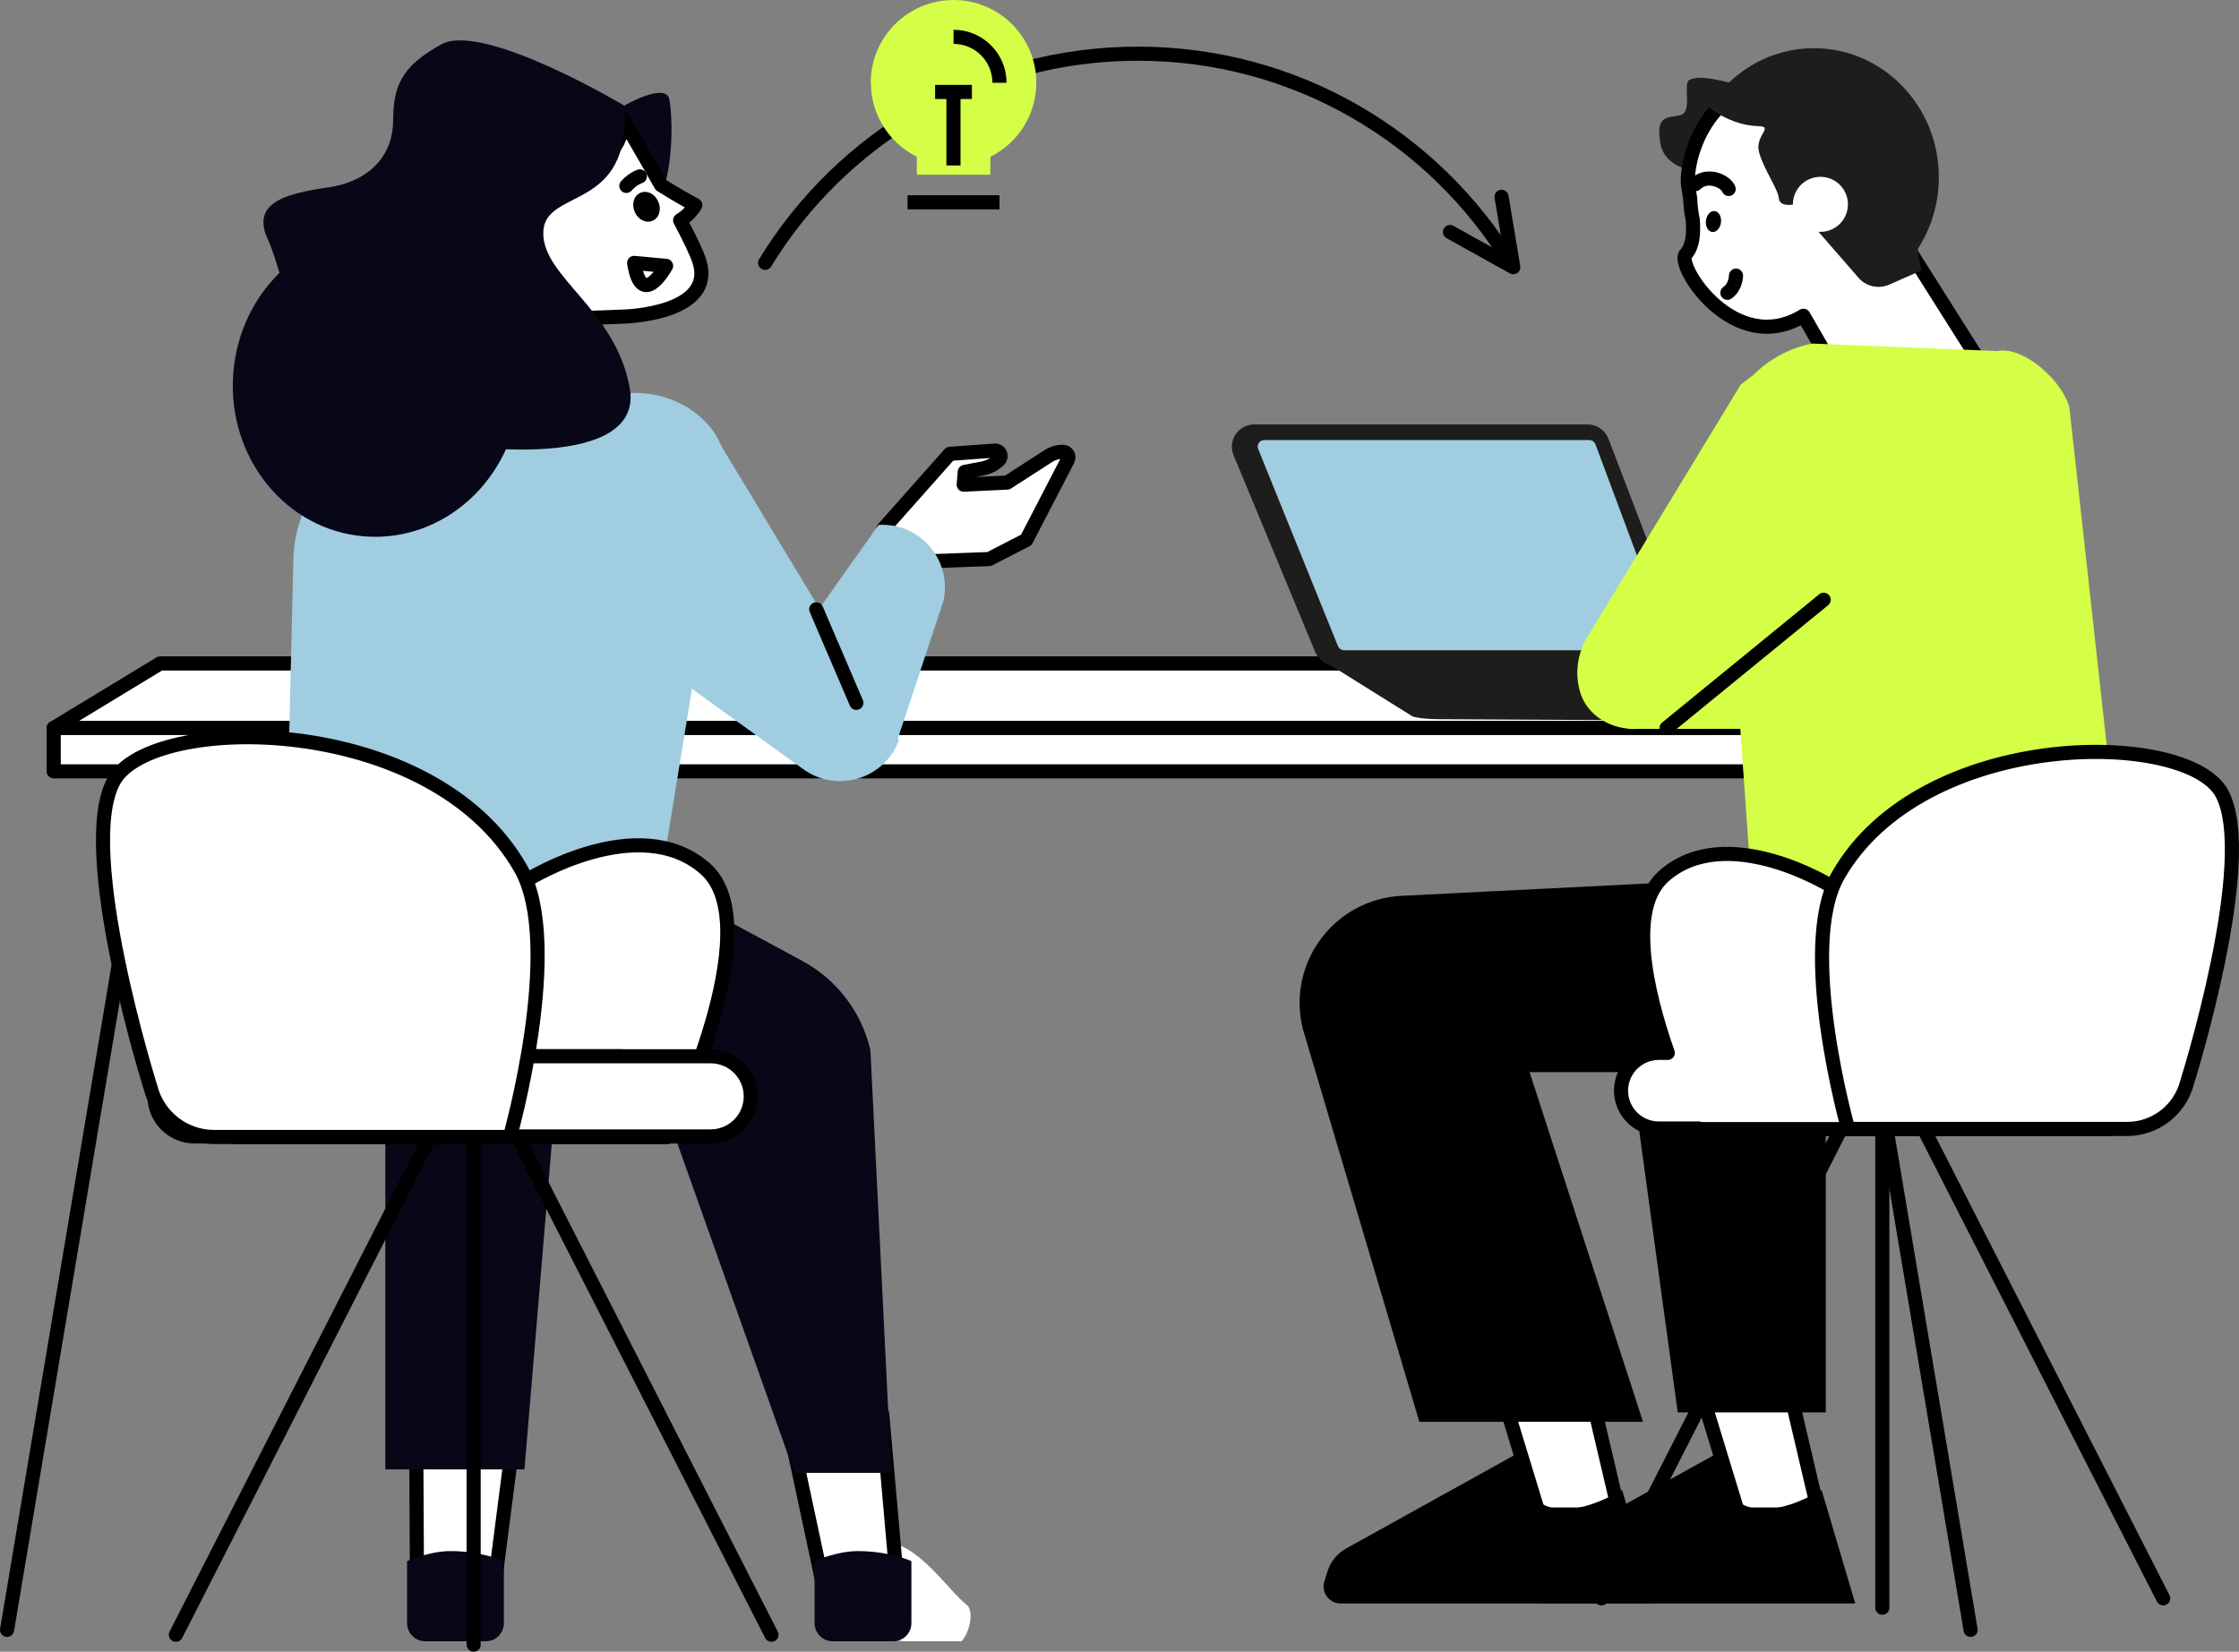
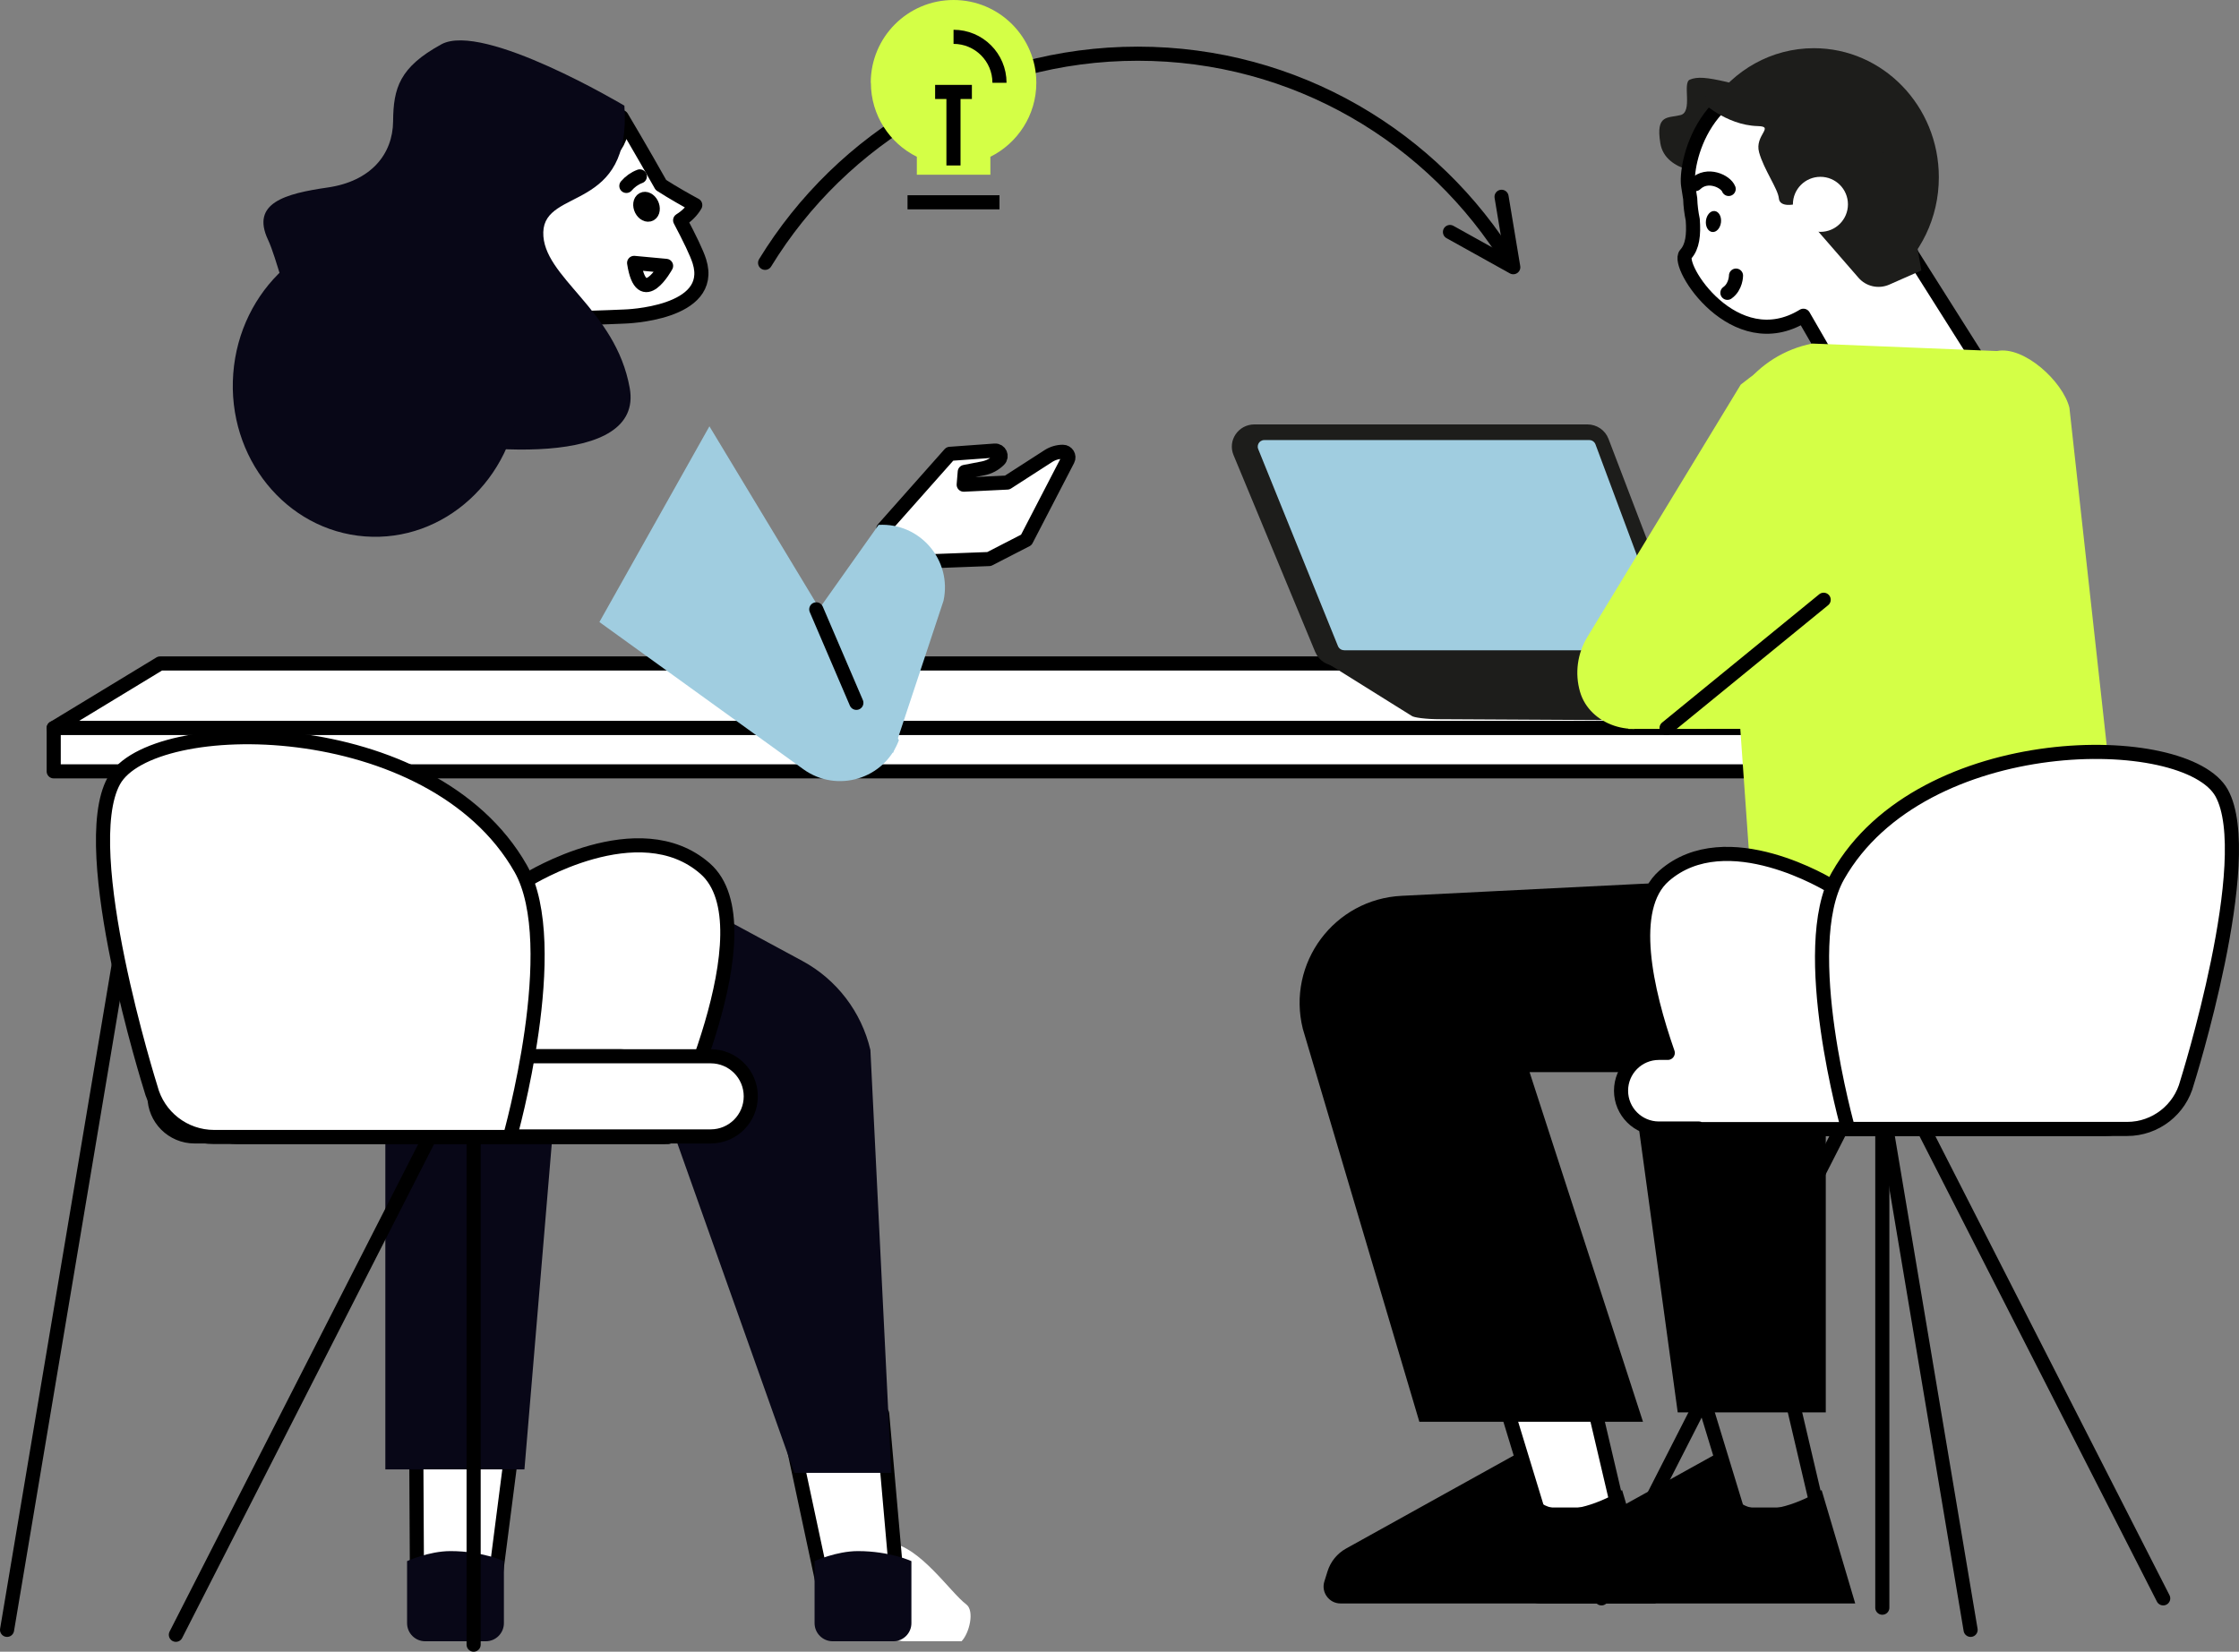
<svg xmlns="http://www.w3.org/2000/svg" id="Calque_2" data-name="Calque 2" viewBox="0 0 317.25 234.09">
  <rect x="0" y="0" width="317.25" height="234.09" fill="#808080" stroke="none" />
  <defs>
    <style>      .cls-1, .cls-2, .cls-3 {        stroke: #000;        stroke-width: 2px;      }      .cls-1, .cls-3 {        fill: none;      }      .cls-4, .cls-2 {        fill: #fff;      }      .cls-5 {        fill: #a0cde0;      }      .cls-6 {        fill: #d4ff46;      }      .cls-2, .cls-3 {        stroke-linecap: round;        stroke-linejoin: round;      }      .cls-7 {        fill: #080717;      }      .cls-8 {        fill: #1d1d1b;      }    </style>
  </defs>
  <g id="Layer_2" data-name="Layer 2">
    <g>
      <g>
        <polygon class="cls-2" points="256.9 94.03 22.68 94.03 7.61 103.18 268.06 103.18 256.9 94.03" />
        <line class="cls-2" x1="21.96" y1="106.14" x2="1" y2="230.99" />
        <line class="cls-2" x1="258.26" y1="106.14" x2="279.22" y2="230.99" />
        <rect class="cls-2" x="7.61" y="103.18" width="260.45" height="6.14" />
      </g>
      <g>
        <g>
          <path class="cls-8" d="M250.58,102.18l-46.6-.25c-1.87,0-3.71-.23-3.98-.49l-12.3-7.68v-2.07l51.46,2.88,11.98,4.85c1.46.59,1.03,2.75-.55,2.75Z" />
          <path class="cls-8" d="M186.36,92.41l-11.58-27.92c-.86-2.07.69-4.34,2.96-4.34h47.18c1.33,0,2.52.81,2.99,2.04l10.67,27.92c.79,2.06-.76,4.25-2.99,4.25h-46.27c-1.3,0-2.47-.77-2.96-1.96Z" />
          <path class="cls-5" d="M190.44,92.15c-.38,0-.71-.23-.86-.58l-11.3-27.92c-.16-.4-.01-.72.09-.87.1-.15.34-.41.77-.41h46.06c.38,0,.73.24.87.61l10.41,27.92c.15.4,0,.71-.1.86-.1.15-.34.4-.76.4h-45.16Z" />
          <path class="cls-8" d="M250.58,100.13l-46.6-.25c-1.87,0-3.71-.23-3.98-.49l-11.58-5.15,50.73-1.72,11.98,4.85c1.46.59,1.03,2.75-.55,2.75Z" />
        </g>
        <g>
          <g>
            <path class="cls-8" d="M250.77,14.15s-4,10.08-6.32,10.36c-2.32.29-8.49-.02-9.19-4.19-.69-4.17,1.08-3.55,2.86-4.01s.23-4.55,1.31-5.02c1.08-.46,2.47-.31,5.17.31,2.7.62,6.17,2.55,6.17,2.55Z" />
            <path class="cls-2" d="M282.13,53.83l-11.78-18.64c1.13-2.29,1.78-4.88,1.78-7.63,0-9.31-7.31-16.65-16.33-16.86-14.79-.34-17.04,12.9-16.6,15.61.1.64.2,1.25.29,1.85.03,1.02.16,2.01.36,2.98.16,2.13-.03,3.83-1,4.89-1.45,1.59,6.92,14.7,16.68,8.72l6.66,11.54,19.93-2.46Z" />
            <path class="cls-8" d="M257.01,6.83c-6.02,0-11.34,3.11-14.54,7.86,1.57-.43,3.2-.67,4.89-.67,11.44,0,20.72,10.44,20.72,23.32,0,.72-.03,1.42-.09,2.12,4.1-3.35,6.73-8.52,6.73-14.34,0-10.1-7.93-18.29-17.71-18.29Z" />
            <path class="cls-8" d="M240.93,14.24s3.53,3.51,8.14,3.63c2.44.06-.49,1.28.18,3.72.67,2.44,2.68,5.18,2.8,6.52s2.23.84,2.23.84l9.05,10.41c1.08,1.25,2.85,1.64,4.36.98l4.55-2.01-.82-4.74-7.19-18.41s-15.97-7.99-23.31-.95Z" />
            <circle class="cls-4" cx="257.94" cy="28.96" r="3.9" />
            <path class="cls-3" d="M245.98,39.06s0,1.58-1.22,2.44" />
            <path class="cls-3" d="M240.23,26.09c1.69-1.63,4.29-.4,4.71.69" />
            <path d="M243.85,31.52c-.1.82-.65,1.43-1.24,1.36-.59-.07-.99-.79-.89-1.61.1-.82.65-1.43,1.24-1.36.59.07.99.79.89,1.61Z" />
          </g>
          <g>
-             <polygon class="cls-4" points="246.34 214.64 238.06 187.47 252.53 192.47 257.74 214.64 246.34 214.64" />
            <path d="M239.59,189.06l12.1,4.18,4.79,20.41h-9.39l-7.5-24.59M236.53,185.88l9.07,29.76h13.39l-5.62-23.94-16.85-5.82h0Z" />
          </g>
          <path d="M258.11,211.18l4.76,16.07h-44.66c-1.61,0-2.77-1.57-2.29-3.11l.45-1.44c.43-1.38,1.37-2.54,2.64-3.24l23.77-13.19s2.38,1.79,2.38,4.32,4.17,5.65,12.94.6Z" />
          <polygon points="258.7 133.21 258.7 200.17 237.72 200.17 229.24 138.12 258.7 133.21" />
          <g>
            <polygon class="cls-4" points="218.07 214.64 209.79 187.47 224.26 192.47 229.47 214.64 218.07 214.64" />
            <path d="M211.32,189.06l12.1,4.18,4.79,20.41h-9.39l-7.5-24.59M208.26,185.88l9.07,29.76h13.39l-5.62-23.94-16.85-5.82h0Z" />
          </g>
          <path d="M229.84,211.18l4.76,16.07h-44.66c-1.61,0-2.77-1.57-2.29-3.11l.45-1.44c.43-1.38,1.37-2.54,2.64-3.24l23.77-13.19s2.38,1.79,2.38,4.32,4.17,5.65,12.94.6Z" />
          <path d="M296.62,122.05l-98,4.91c-9.57.46-16.33,9.55-14.02,18.85l16.51,55.69h31.69l-16.07-49.55h66.21c8.1,0,15.22-5.35,17.47-13.13h0c.83-7.85-3.8-16.77-3.8-16.77Z" />
          <polygon class="cls-6" points="230.73 103.31 254.74 103.29 255.28 86.34 230.73 86.34 230.73 103.31" />
          <path class="cls-6" d="M246.65,54.51l-21.74,35.78c-1.41,2.33-1.79,5.14-1.03,7.76h0c1.36,4.67,7.47,6.75,11.97,4.07l23.1-13.74s15.62-56.12-12.3-33.87Z" />
          <path class="cls-6" d="M300.81,126.52l-7.59-68.74c-.93-3.72-6.44-8.8-10.27-8.03l-26.18-1.06c-7.95,1.59-13.46,8.72-12.86,16.65l4.22,59.85,52.67,1.34Z" />
          <line class="cls-3" x1="258.4" y1="85" x2="236.14" y2="103.18" />
        </g>
        <g>
          <g>
            <line class="cls-3" x1="306.51" y1="226.53" x2="271.67" y2="158.21" />
            <line class="cls-3" x1="226.92" y1="226.53" x2="261.76" y2="158.21" />
            <line class="cls-3" x1="266.71" y1="227.85" x2="266.71" y2="158.43" />
            <path class="cls-2" d="M298.33,160h-56.91c-2.96,0-5.36-2.4-5.36-5.36h0c0-2.96,2.4-5.36,5.36-5.36h56.91c2.96,0,5.36,2.4,5.36,5.36h0c0,2.96-2.4,5.36-5.36,5.36Z" />
          </g>
          <path class="cls-4" d="M304.01,159.92h-56.91c-2.96,0-5.36-2.4-5.36-5.36h0c0-2.96,2.4-5.36,5.36-5.36h56.91c2.96,0,5.36,2.4,5.36,5.36h0c0,2.96-2.4,5.36-5.36,5.36Z" />
          <path class="cls-2" d="M259.45,125.58s-14.79-9.21-23.66-1.45c-5.24,4.59-2.55,16.29.52,25.09h-1.26c-2.96,0-5.36,2.4-5.36,5.36s2.4,5.36,5.36,5.36h5.66s.04.08.04.08h23.88c4,0,7.49-2.71,8.49-6.58l-13.66-27.84Z" />
          <path class="cls-2" d="M261.87,160h39.53c4,0,7.49-2.71,8.49-6.58,0,0,10.01-31.76,4.91-41.02-5.02-9.1-42.47-9.22-54.37,11.72-5.82,10.24,1.44,35.88,1.44,35.88Z" />
        </g>
      </g>
      <g>
        <path class="cls-4" d="M121.67,231.79l6.29.82h8.28c1.09-1.09,1.9-4.32.66-5.24-2.23-1.66-6.58-8.25-10.84-8.72-6.84-.76-4.4,13.14-4.4,13.14Z" />
        <polygon class="cls-2" points="70.02 225.05 59.08 223.83 58.94 197.18 73.35 199.16 70.02 225.05" />
        <polygon class="cls-7" points="74.31 208.25 54.6 208.25 54.6 144.25 79.68 144.25 74.31 208.25" />
        <path class="cls-7" d="M68.84,232.61h-8.59c-1.42,0-2.57-1.15-2.57-2.57v-8.79s3.08-1.42,6.15-1.42c4.5,0,7.57,1.42,7.57,1.42v8.79c0,1.42-1.15,2.57-2.57,2.57Z" />
        <polygon class="cls-2" points="127.29 226.38 117.22 227.45 111.66 201.42 125 200.38 127.29 226.38" />
        <path class="cls-7" d="M40.87,127.54h56.8l16,8.64c4.88,2.63,8.39,7.23,9.66,12.63l2.96,59.93h-13.73l-20.09-56.58h-37.99c-6.94,0-12.59-5.58-12.68-12.52-.09-6.38-.32-12.69-.92-12.09Z" />
        <path class="cls-7" d="M126.58,232.61h-8.59c-1.42,0-2.57-1.15-2.57-2.57v-8.79s3.08-1.42,6.15-1.42c4.5,0,7.57,1.42,7.57,1.42v8.79c0,1.42-1.15,2.57-2.57,2.57Z" />
      </g>
      <g>
        <path class="cls-2" d="M125.16,74.95l9.43-10.63,6.37-.46c.71-.05,1.1.81.6,1.31h0c-.62.62-1.41,1.04-2.27,1.21l-2.59.5-.15,1.81,6.17-.3,5.82-3.75c.62-.4,1.34-.61,2.07-.61h0c.58,0,.96.62.69,1.14l-5.88,11.35-5.27,2.71-7.97.3-4.06,2.71" />
-         <path class="cls-5" d="M102.81,68.49l-9.59,58.68-52.82,1.31,1.17-49.27c.21-8.67,6.46-16.01,14.99-17.6l30.54-5.67c8.89-1.65,16.97,4.81,15.71,12.54Z" />
        <path class="cls-5" d="M100.52,60.42l26.85,44.48h0c-2.04,5.51-8.77,7.56-13.54,4.12l-28.9-20.86,15.59-27.74Z" />
        <path class="cls-5" d="M109.98,94.88l14.51-20.49h0c5.87-.34,10.44,5.01,9.2,10.75l-7.15,21.57-16.57-11.83Z" />
        <line class="cls-2" x1="121.34" y1="99.61" x2="115.66" y2="86.36" />
        <g>
-           <path class="cls-7" d="M83.19,20.79l5.27-5.82s5.88-3.42,6.39-.86,1.16,15.97-5.44,18.49c-6.6,2.52-6.22-11.81-6.22-11.81Z" />
+           <path class="cls-7" d="M83.19,20.79s5.88-3.42,6.39-.86,1.16,15.97-5.44,18.49c-6.6,2.52-6.22-11.81-6.22-11.81Z" />
          <path class="cls-2" d="M98.51,29.06c-.97-.51-3.33-1.85-4.86-2.84-2.79-4.97-5.57-9.63-5.57-9.63,0,0,.93,4.39-4.11,6.65-5.58,2.5-12.6,13.14-13.41,15.01-1.07,2.47-.03,5.4,2.34,6.54,1.52.73,15.6.07,15.6.07,0,0,12.94-.34,10.6-7.82-.37-1.19-1.42-3.34-2.73-5.82.91-.56,1.67-1.32,2.14-2.14Z" />
          <path class="cls-7" d="M88.46,14.97s-19.98-11.93-25.92-8.69c-5.94,3.25-6.8,6.2-6.84,10.91-.04,4.7-3.18,8.5-9.25,9.38-6.08.88-10.93,2.2-8.47,7.42,2.45,5.23,5.35,24.35,16.76,27.23,13.18,3.33,36.48,5.03,34.49-6.21-2-11.24-12.41-15.73-12.25-22.1.17-6.37,12.55-2.74,11.49-17.95Z" />
          <ellipse class="cls-7" cx="53.34" cy="54.48" rx="21.61" ry="20.35" transform="translate(-5.01 103.55) rotate(-85.67)" />
          <path class="cls-2" d="M89.85,37.26l4.53.42s-3.48,6.4-4.53-.42Z" />
          <path class="cls-2" d="M92.32,28.9c.29.58.2,1.23-.19,1.45-.39.22-.95-.06-1.24-.64-.29-.58-.2-1.23.19-1.45.39-.22.95.06,1.24.64Z" />
          <path class="cls-2" d="M88.75,26.35c.52-.61,1.18-1.08,1.91-1.35" />
        </g>
      </g>
      <g>
        <path class="cls-2" d="M94.66,161.14h-25.32c-4.24,0-7.94-2.87-9-6.98l14.49-29.52s15.69-9.77,25.08-1.54c9.4,8.23-5.25,38.04-5.25,38.04Z" />
        <g>
          <line class="cls-2" x1="24.92" y1="231.69" x2="61.86" y2="159.25" />
-           <line class="cls-2" x1="109.31" y1="231.69" x2="72.37" y2="159.25" />
          <line class="cls-2" x1="67.11" y1="233.09" x2="67.11" y2="159.48" />
          <path class="cls-2" d="M33.6,161.14h60.35c3.14,0,5.68-2.54,5.68-5.68h0c0-3.14-2.54-5.68-5.68-5.68h-60.35c-3.14,0-5.68,2.54-5.68,5.68h0c0,3.14,2.54,5.68,5.68,5.68Z" />
        </g>
        <path class="cls-2" d="M27.57,161.06h60.35c3.14,0,5.68-2.54,5.68-5.68h0c0-3.14-2.54-5.68-5.68-5.68H27.57c-3.14,0-5.68,2.54-5.68,5.68h0c0,3.14,2.54,5.68,5.68,5.68Z" />
        <path class="cls-2" d="M73.01,161.06h27.69c3.14,0,5.68-2.54,5.68-5.68h0c0-3.14-2.54-5.68-5.68-5.68h-27.69c-3.14,0-5.68,2.54-5.68,5.68h0c0,3.14,2.54,5.68,5.68,5.68Z" />
        <path class="cls-2" d="M72.25,161.14H30.34c-4.24,0-7.94-2.87-9-6.98,0,0-10.62-33.68-5.21-43.49,5.32-9.65,45.03-9.78,57.65,12.43,6.17,10.86-1.53,38.04-1.53,38.04Z" />
      </g>
      <g>
        <path class="cls-3" d="M108.41,37.25c10.87-17.77,30.45-29.64,52.81-29.64s41.94,11.86,52.81,29.64" />
        <polyline class="cls-3" points="212.76 27.89 214.42 37.87 205.45 32.88" />
      </g>
      <g>
        <path class="cls-6" d="M123.38,11.73c0-6.48,5.25-11.73,11.73-11.73s11.73,5.25,11.73,11.73c0,4.6-2.66,8.57-6.51,10.49v2.54h-10.42v-2.54c-3.86-1.92-6.51-5.89-6.51-10.49Z" />
        <line class="cls-1" x1="141.62" y1="28.67" x2="128.59" y2="28.67" />
        <line class="cls-1" x1="135.1" y1="23.45" x2="135.1" y2="13.03" />
        <line class="cls-1" x1="137.71" y1="13.03" x2="132.5" y2="13.03" />
        <path class="cls-1" d="M141.62,11.73c0-3.6-2.92-6.51-6.51-6.51" />
      </g>
    </g>
  </g>
</svg>